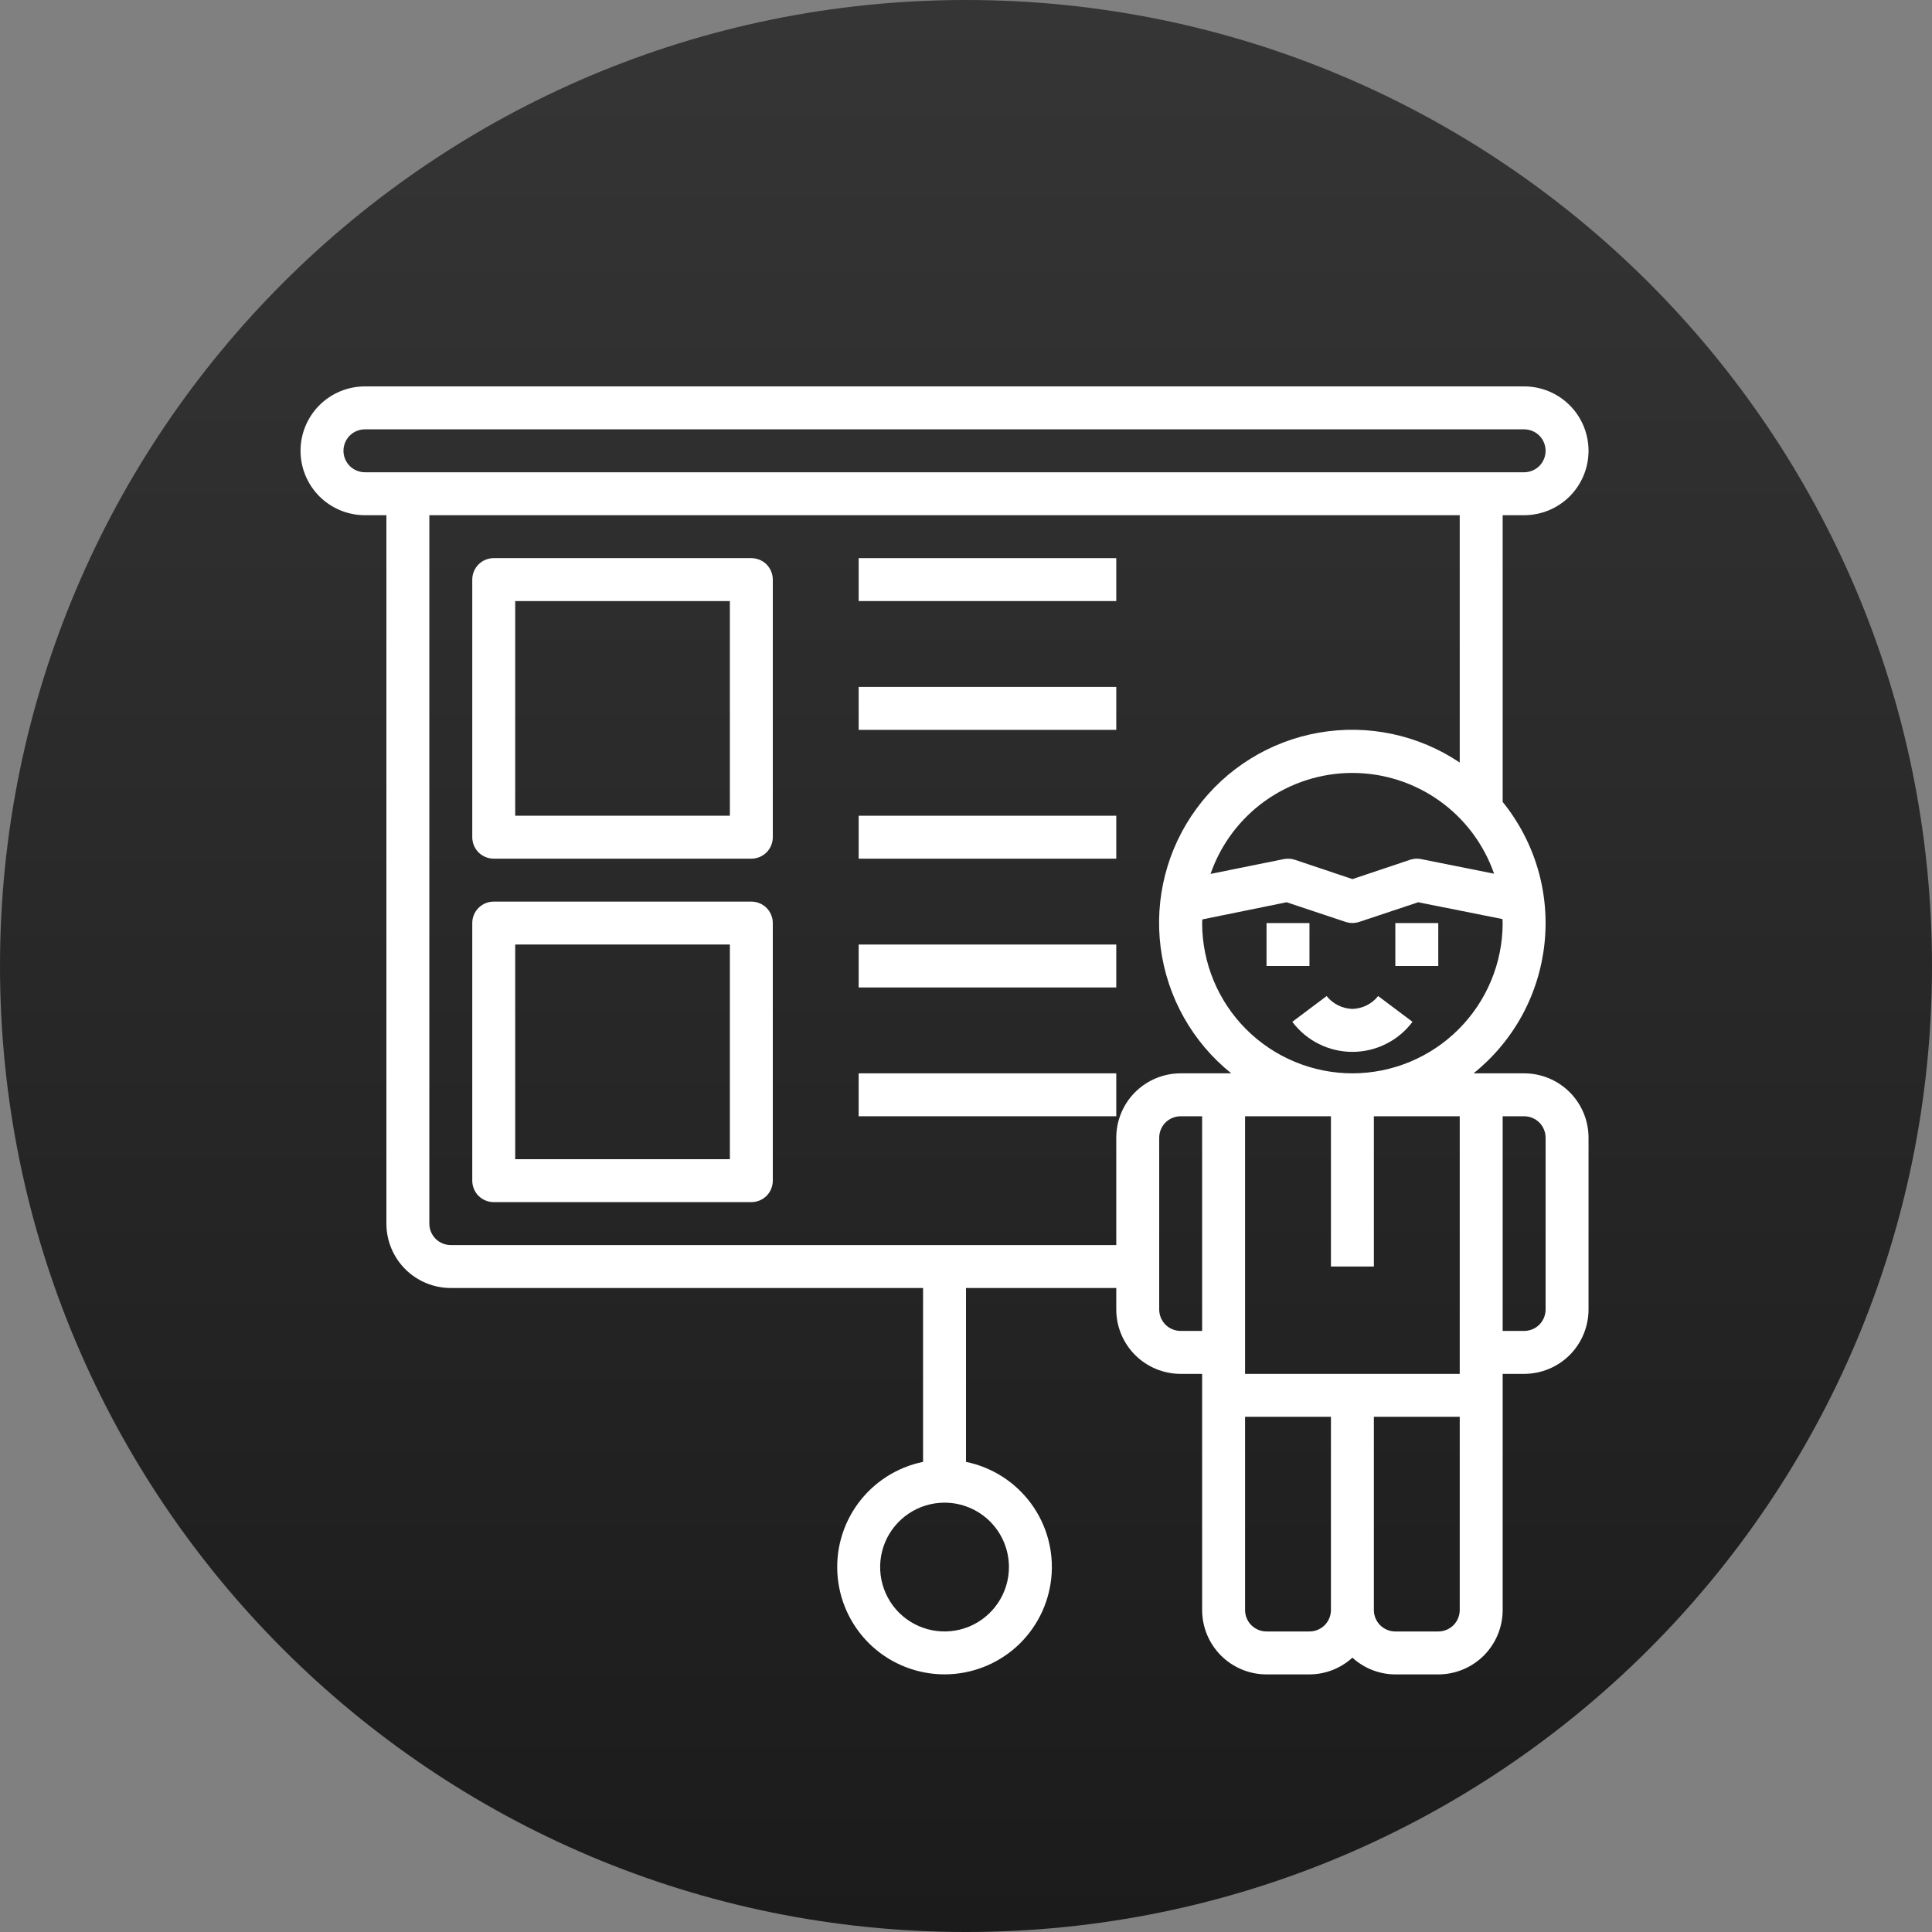
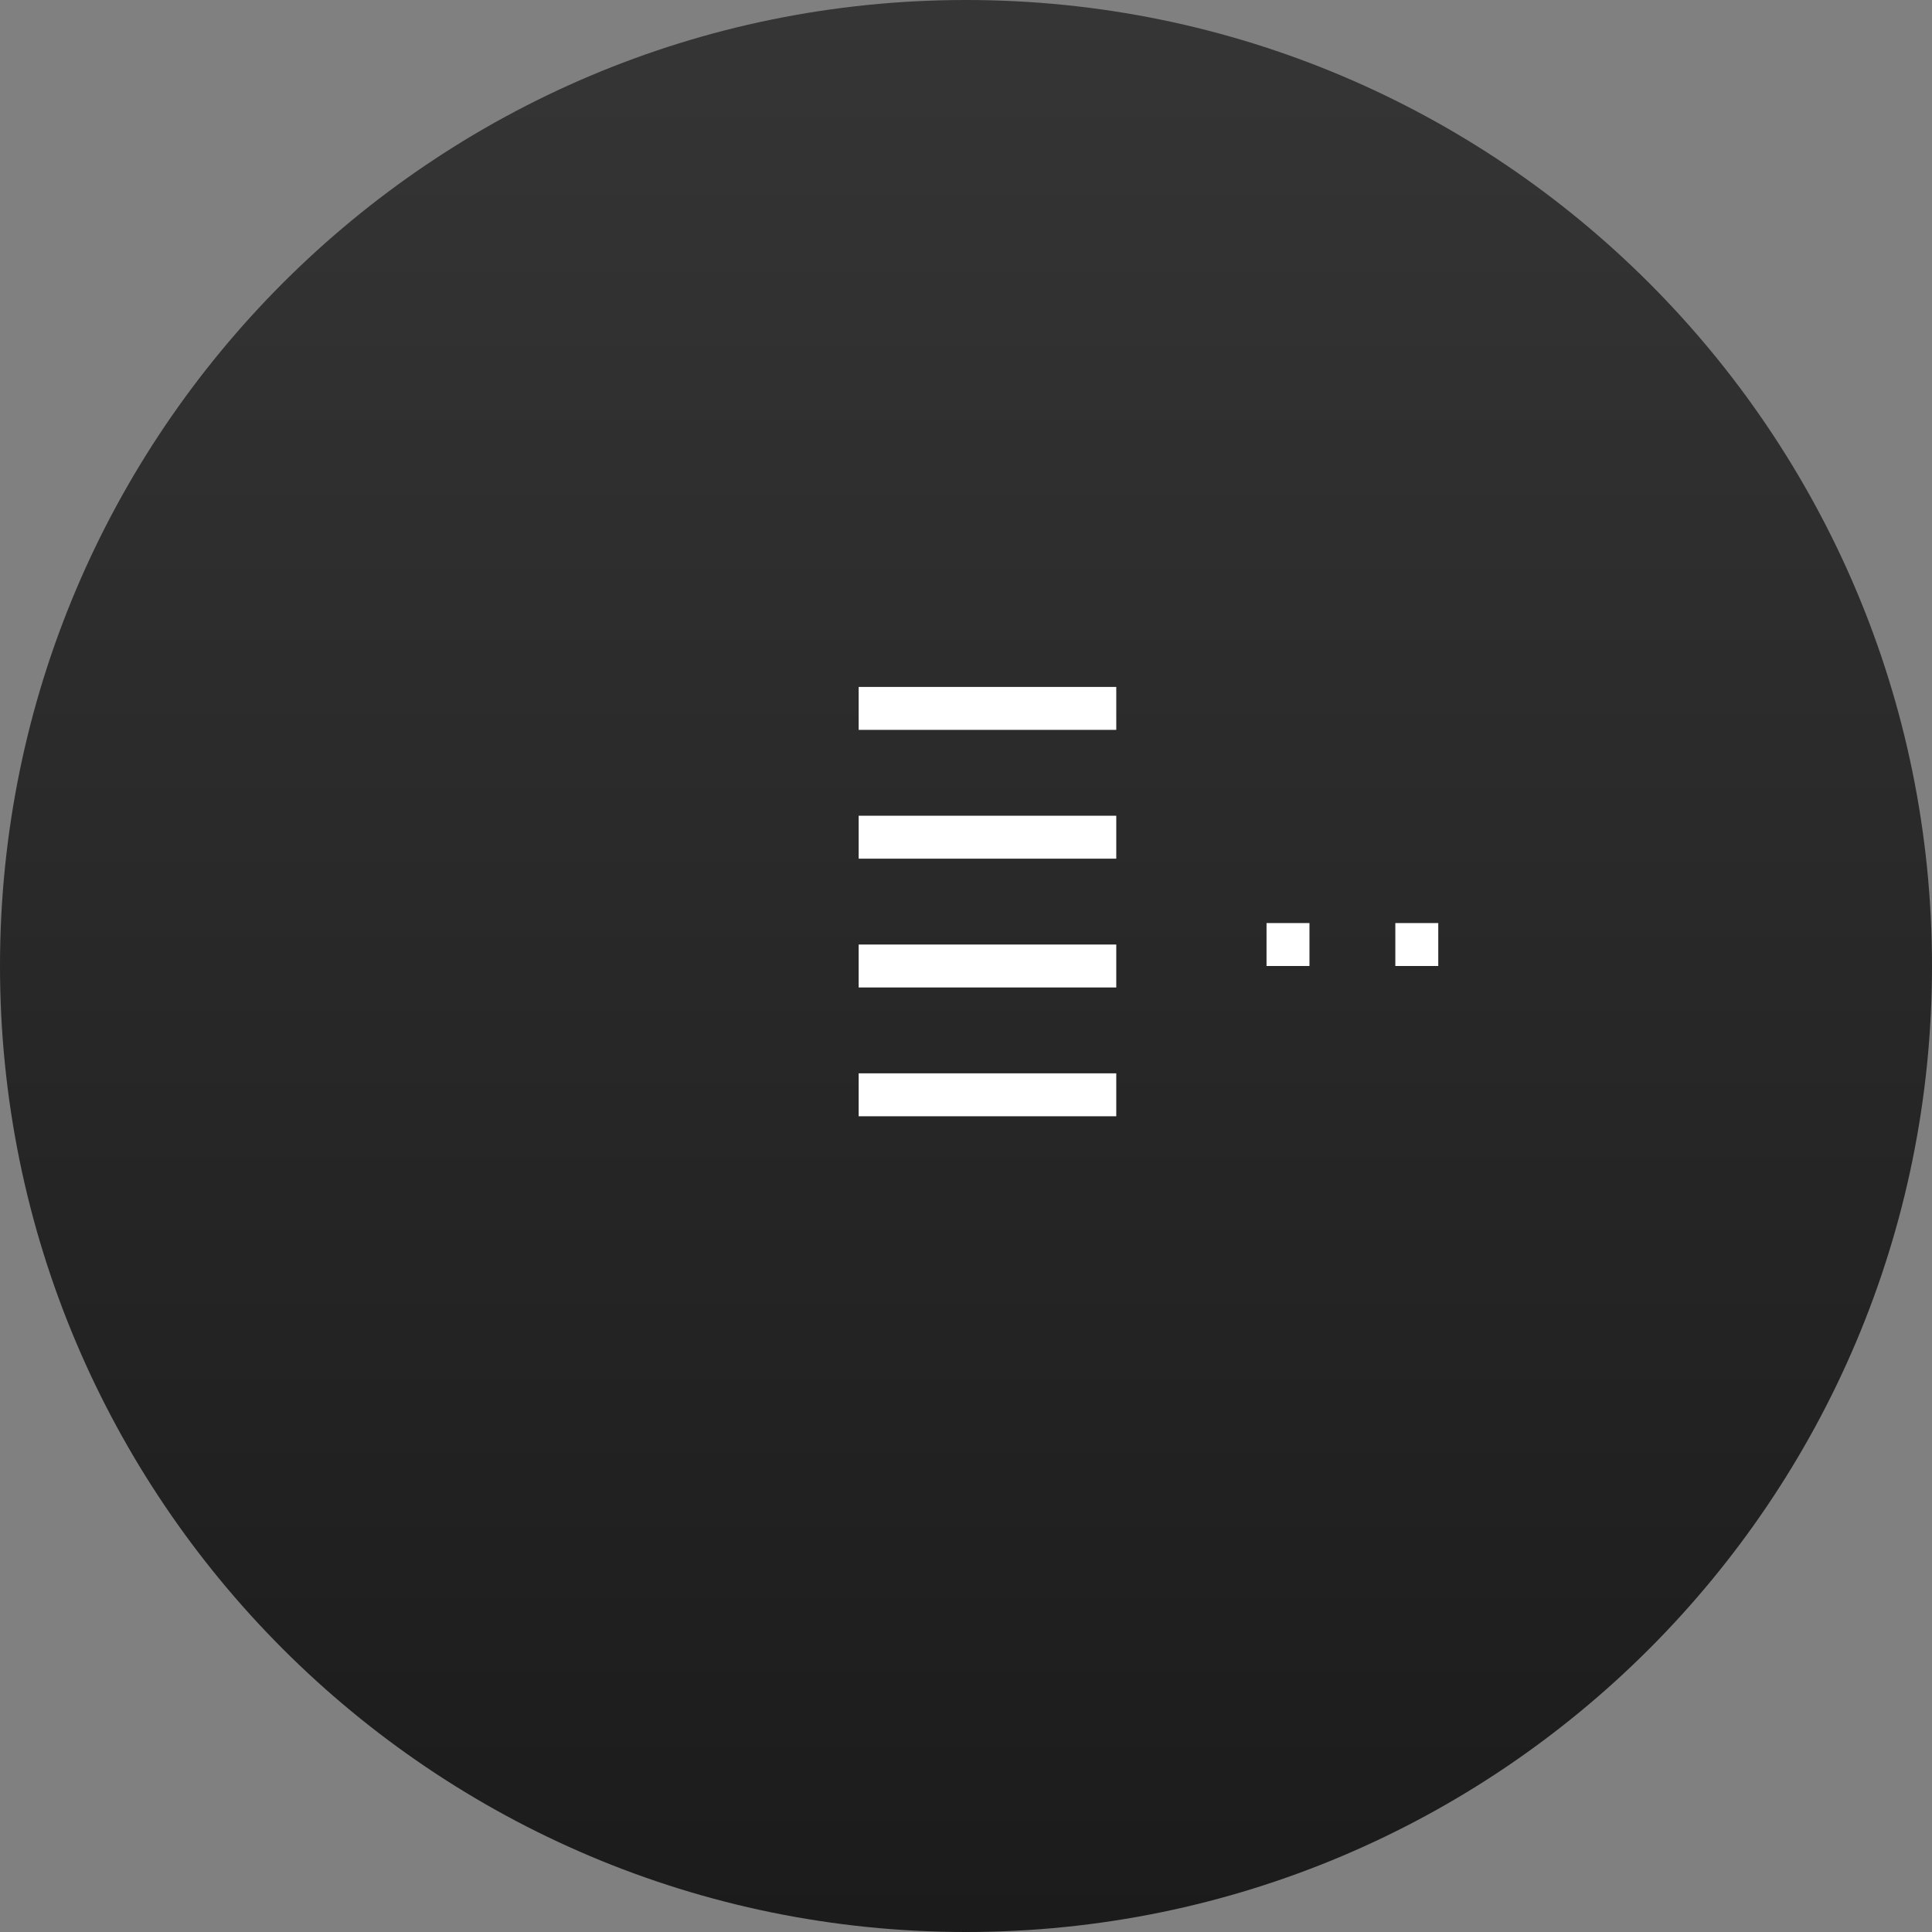
<svg xmlns="http://www.w3.org/2000/svg" width="45" height="45" viewBox="0 0 45 45" fill="none">
  <rect x="0" y="0" width="45" height="45" fill="#808080" stroke="none" />
  <g clip-path="url(#clip0_1_2)">
    <path d="M45 22.5C45 10.074 34.926 0 22.5 0C10.074 0 0 10.074 0 22.5C0 34.926 10.074 45 22.5 45C34.926 45 45 34.926 45 22.5Z" fill="url(#paint0_linear_1_2)" />
-     <path d="M17.5 13H11.5C11.367 13 11.24 13.053 11.146 13.146C11.053 13.24 11 13.367 11 13.5V19.5C11 19.633 11.053 19.76 11.146 19.854C11.24 19.947 11.367 20 11.5 20H17.5C17.633 20 17.76 19.947 17.854 19.854C17.947 19.76 18 19.633 18 19.5V13.5C18 13.367 17.947 13.24 17.854 13.146C17.76 13.053 17.633 13 17.5 13ZM17 19H12V14H17V19Z" fill="white" />
-     <path d="M17.5 21H11.5C11.367 21 11.24 21.053 11.146 21.146C11.053 21.24 11 21.367 11 21.5V27.5C11 27.633 11.053 27.76 11.146 27.854C11.24 27.947 11.367 28 11.5 28H17.5C17.633 28 17.76 27.947 17.854 27.854C17.947 27.76 18 27.633 18 27.5V21.5C18 21.367 17.947 21.24 17.854 21.146C17.76 21.053 17.633 21 17.5 21ZM17 27H12V22H17V27Z" fill="white" />
-     <path d="M26 13H20V14H26V13Z" fill="white" />
    <path d="M26 16H20V17H26V16Z" fill="white" />
    <path d="M26 19H20V20H26V19Z" fill="white" />
    <path d="M26 22H20V23H26V22Z" fill="white" />
    <path d="M26 25H20V26H26V25Z" fill="white" />
-     <path d="M35.5 25H34.322C34.783 24.63 35.166 24.173 35.45 23.655C35.733 23.137 35.911 22.567 35.974 21.98C36.037 21.392 35.984 20.798 35.817 20.232C35.649 19.665 35.372 19.137 35 18.678V12H35.5C35.898 12 36.279 11.842 36.561 11.561C36.842 11.279 37 10.898 37 10.5C37 10.102 36.842 9.721 36.561 9.439C36.279 9.158 35.898 9 35.5 9H8.5C8.102 9 7.721 9.158 7.439 9.439C7.158 9.721 7 10.102 7 10.5C7 10.898 7.158 11.279 7.439 11.561C7.721 11.842 8.102 12 8.5 12H9V28.5C9 28.898 9.158 29.279 9.439 29.561C9.721 29.842 10.102 30 10.5 30H21.5V34.05C20.893 34.174 20.354 34.519 19.986 35.018C19.619 35.517 19.45 36.134 19.513 36.751C19.575 37.367 19.864 37.938 20.323 38.354C20.783 38.769 21.381 38.999 22 38.999C22.619 38.999 23.217 38.769 23.677 38.354C24.136 37.938 24.425 37.367 24.487 36.751C24.55 36.134 24.381 35.517 24.014 35.018C23.646 34.519 23.107 34.174 22.5 34.05V30H26V30.5C26 30.898 26.158 31.279 26.439 31.561C26.721 31.842 27.102 32 27.5 32H28V37.5C28 37.898 28.158 38.279 28.439 38.561C28.721 38.842 29.102 39 29.5 39H30.5C30.87 38.999 31.227 38.86 31.5 38.61C31.773 38.86 32.13 38.999 32.5 39H33.5C33.898 39 34.279 38.842 34.561 38.561C34.842 38.279 35 37.898 35 37.5V32H35.5C35.898 32 36.279 31.842 36.561 31.561C36.842 31.279 37 30.898 37 30.5V26.5C37 26.102 36.842 25.721 36.561 25.439C36.279 25.158 35.898 25 35.5 25ZM23.5 36.5C23.5 36.797 23.412 37.087 23.247 37.333C23.082 37.58 22.848 37.772 22.574 37.886C22.3 37.999 21.998 38.029 21.707 37.971C21.416 37.913 21.149 37.77 20.939 37.561C20.73 37.351 20.587 37.084 20.529 36.793C20.471 36.502 20.501 36.2 20.614 35.926C20.728 35.652 20.92 35.418 21.167 35.253C21.413 35.088 21.703 35 22 35C22.398 35 22.779 35.158 23.061 35.439C23.342 35.721 23.5 36.102 23.5 36.5ZM29 32V26H31V29.5H32V26H34V32H29ZM31.5 25C30.572 24.999 29.682 24.63 29.026 23.974C28.37 23.318 28.001 22.428 28 21.5C28 21.471 28.003 21.443 28.005 21.415L29.968 21.015L31.342 21.473C31.445 21.507 31.555 21.507 31.658 21.473L33.032 21.015L34.995 21.407C34.995 21.438 35 21.468 35 21.498C34.999 22.426 34.631 23.316 33.974 23.973C33.318 24.63 32.428 24.999 31.5 25ZM28.196 20.355C28.433 19.669 28.879 19.074 29.47 18.652C30.062 18.231 30.77 18.004 31.496 18.003C32.222 18.003 32.931 18.228 33.523 18.649C34.115 19.069 34.561 19.664 34.8 20.35L33.1 20.01C33.015 19.992 32.926 19.998 32.844 20.026L31.502 20.476L30.16 20.026C30.077 19.998 29.988 19.993 29.902 20.01L28.196 20.355ZM8 10.5C8 10.367 8.053 10.24 8.146 10.146C8.24 10.053 8.367 10 8.5 10H35.5C35.633 10 35.76 10.053 35.854 10.146C35.947 10.24 36 10.367 36 10.5C36 10.633 35.947 10.76 35.854 10.854C35.76 10.947 35.633 11 35.5 11H8.5C8.367 11 8.24 10.947 8.146 10.854C8.053 10.76 8 10.633 8 10.5ZM26 26.5V29H10.5C10.367 29 10.24 28.947 10.146 28.854C10.053 28.76 10 28.633 10 28.5V12H34V17.761C33.038 17.115 31.863 16.865 30.721 17.065C29.578 17.264 28.558 17.897 27.871 18.831C27.184 19.765 26.885 20.928 27.035 22.078C27.186 23.227 27.774 24.274 28.678 25H27.5C27.102 25 26.721 25.158 26.439 25.439C26.158 25.721 26 26.102 26 26.5ZM27.5 31C27.367 31 27.24 30.947 27.146 30.854C27.053 30.76 27 30.633 27 30.5V26.5C27 26.367 27.053 26.24 27.146 26.146C27.24 26.053 27.367 26 27.5 26H28V31H27.5ZM30.5 38H29.5C29.367 38 29.24 37.947 29.146 37.854C29.053 37.76 29 37.633 29 37.5V33H31V37.5C31 37.633 30.947 37.76 30.854 37.854C30.76 37.947 30.633 38 30.5 38ZM33.5 38H32.5C32.367 38 32.24 37.947 32.146 37.854C32.053 37.76 32 37.633 32 37.5V33H34V37.5C34 37.633 33.947 37.76 33.854 37.854C33.76 37.947 33.633 38 33.5 38ZM36 30.5C36 30.633 35.947 30.76 35.854 30.854C35.76 30.947 35.633 31 35.5 31H35V26H35.5C35.633 26 35.76 26.053 35.854 26.146C35.947 26.24 36 26.367 36 26.5V30.5Z" fill="white" />
    <path d="M33.5 21.5H32.5V22.5H33.5V21.5Z" fill="white" />
-     <path d="M31.5 23.5C31.384 23.496 31.271 23.468 31.167 23.416C31.063 23.364 30.972 23.291 30.9 23.2L30.1 23.8C30.263 24.017 30.474 24.194 30.717 24.315C30.96 24.437 31.228 24.5 31.5 24.5C31.772 24.5 32.04 24.437 32.283 24.315C32.526 24.194 32.737 24.017 32.9 23.8L32.1 23.2C32.028 23.291 31.936 23.364 31.833 23.416C31.729 23.468 31.616 23.496 31.5 23.5Z" fill="white" />
    <path d="M30.5 21.5H29.5V22.5H30.5V21.5Z" fill="white" />
  </g>
  <defs>
    <linearGradient id="paint0_linear_1_2" x1="22" y1="-3.29812e-07" x2="22" y2="45" gradientUnits="userSpaceOnUse">
      <stop stop-color="#353535" />
      <stop offset="0.122" stop-color="#323232" />
      <stop offset="1" stop-color="#1B1B1B" />
    </linearGradient>
    <clipPath id="clip0_1_2">
      <rect width="45" height="45" fill="white" />
    </clipPath>
  </defs>
</svg>